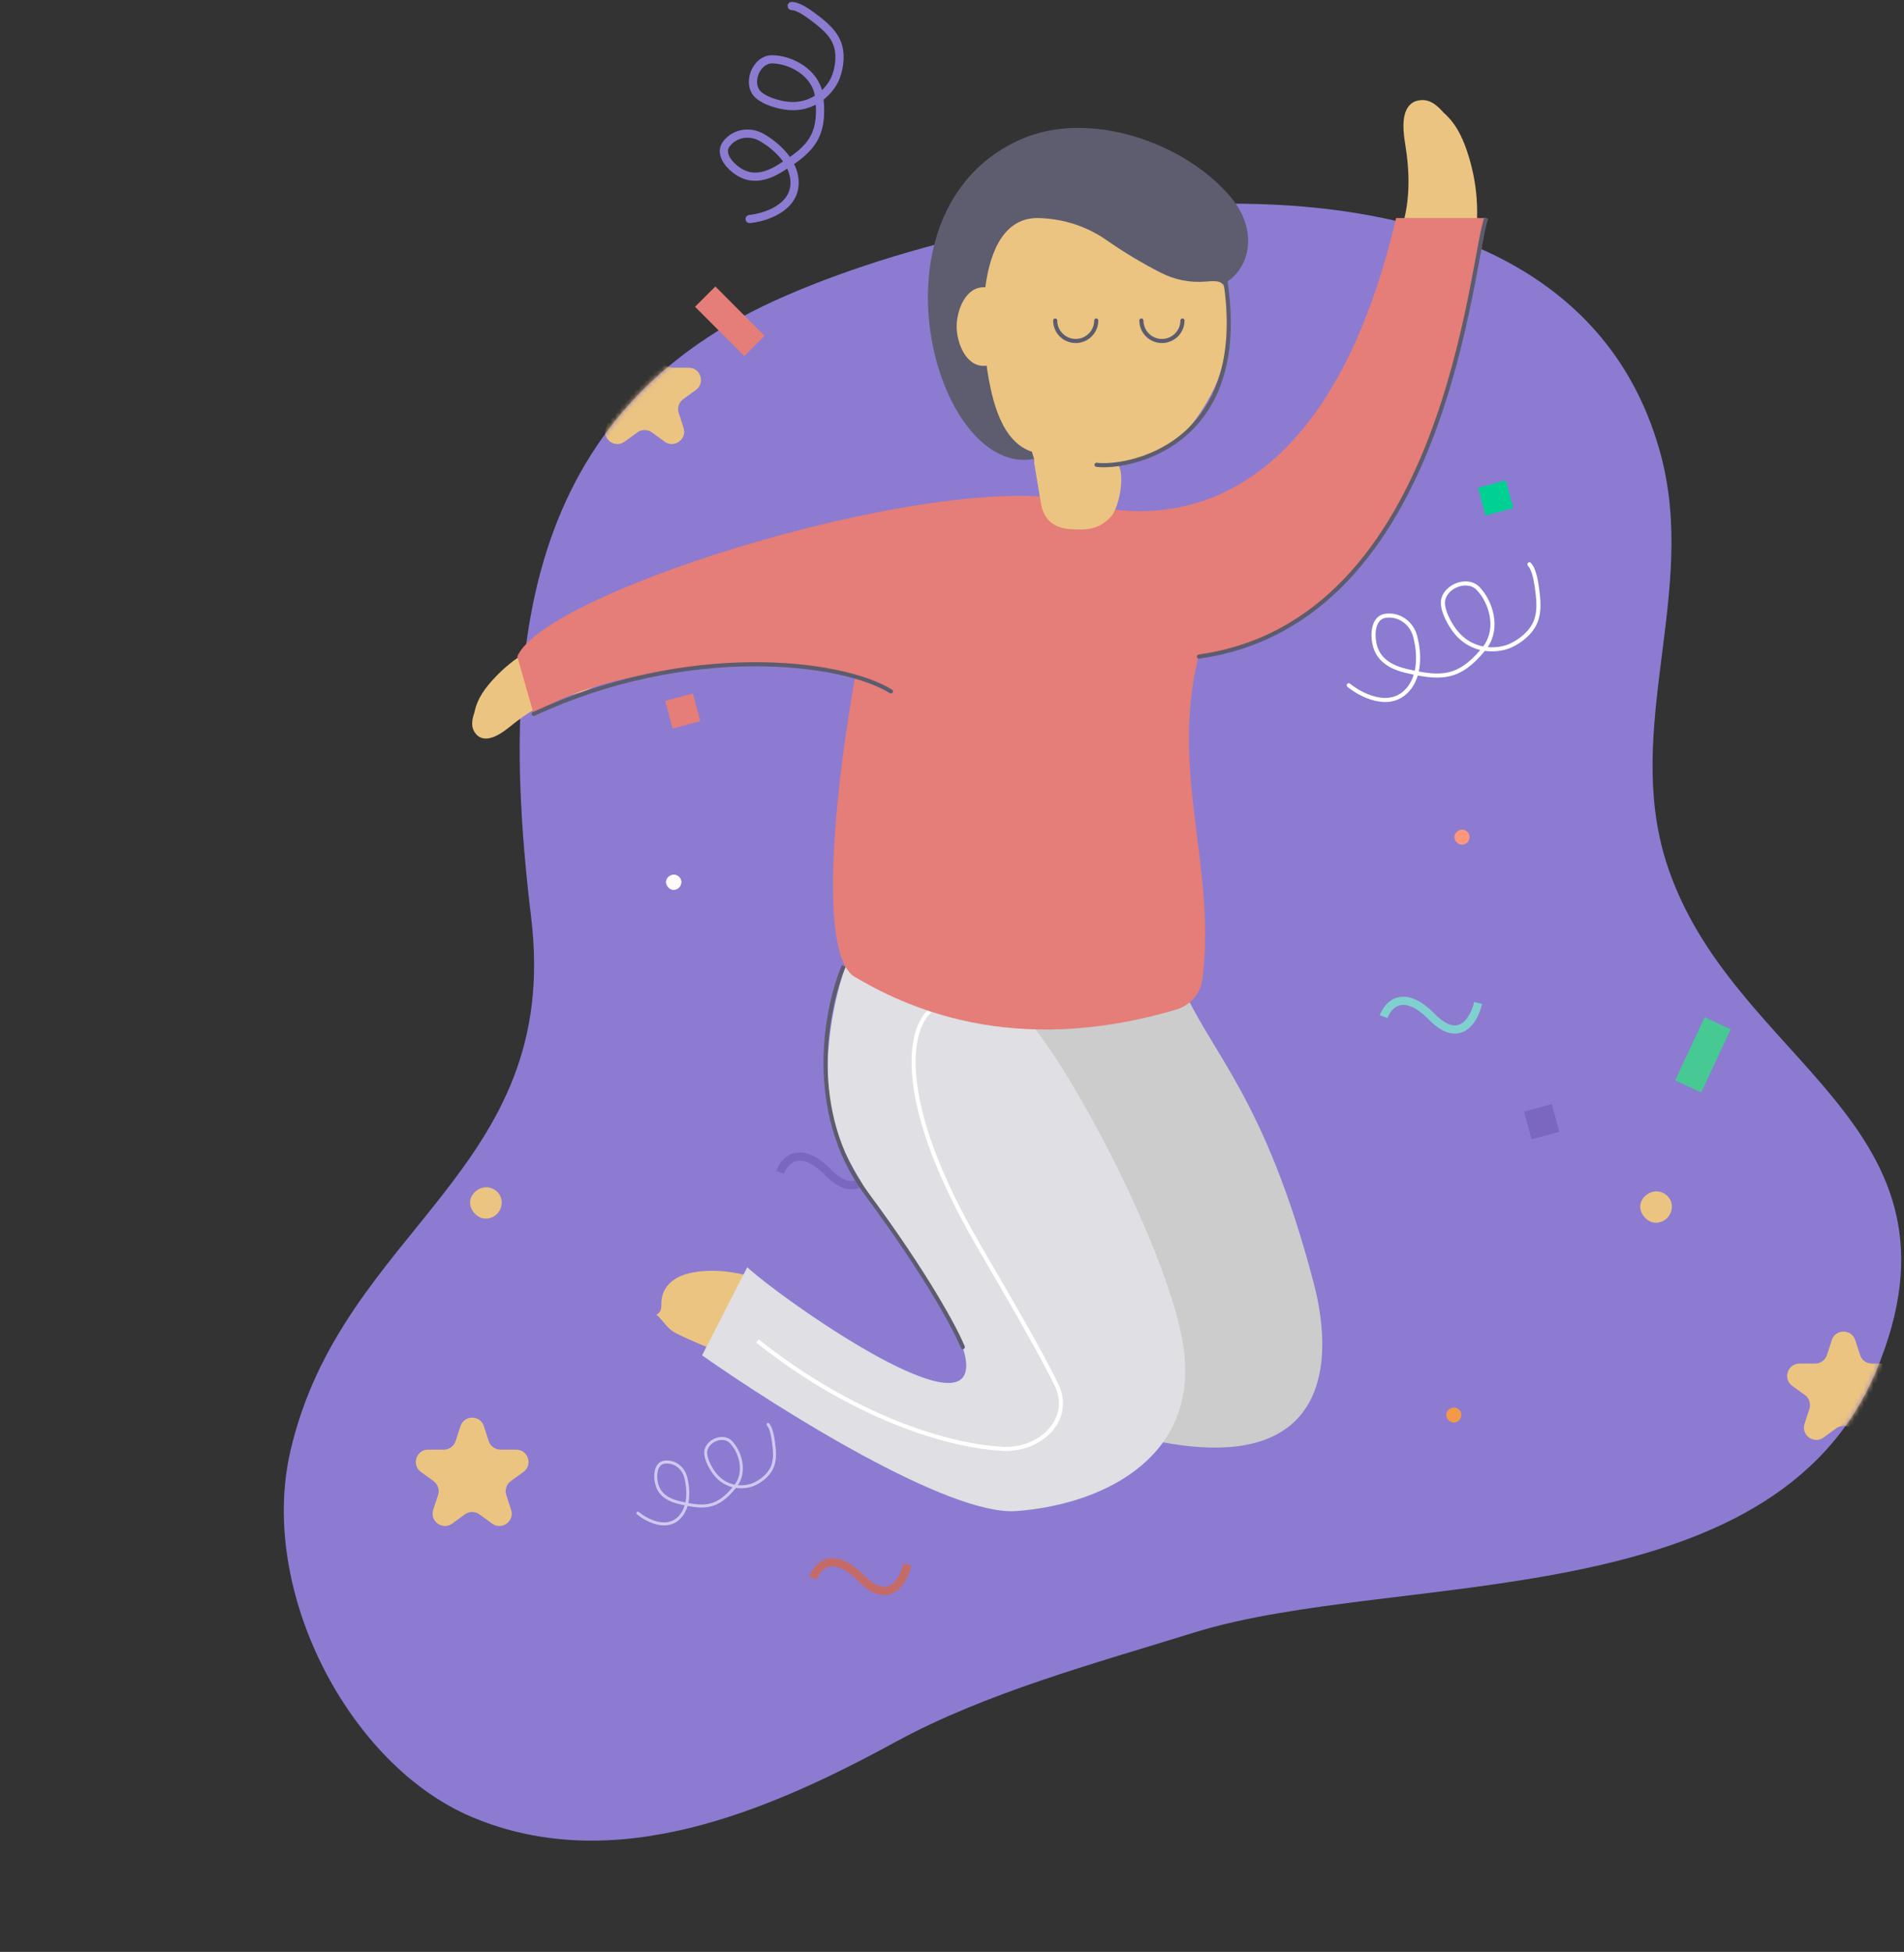
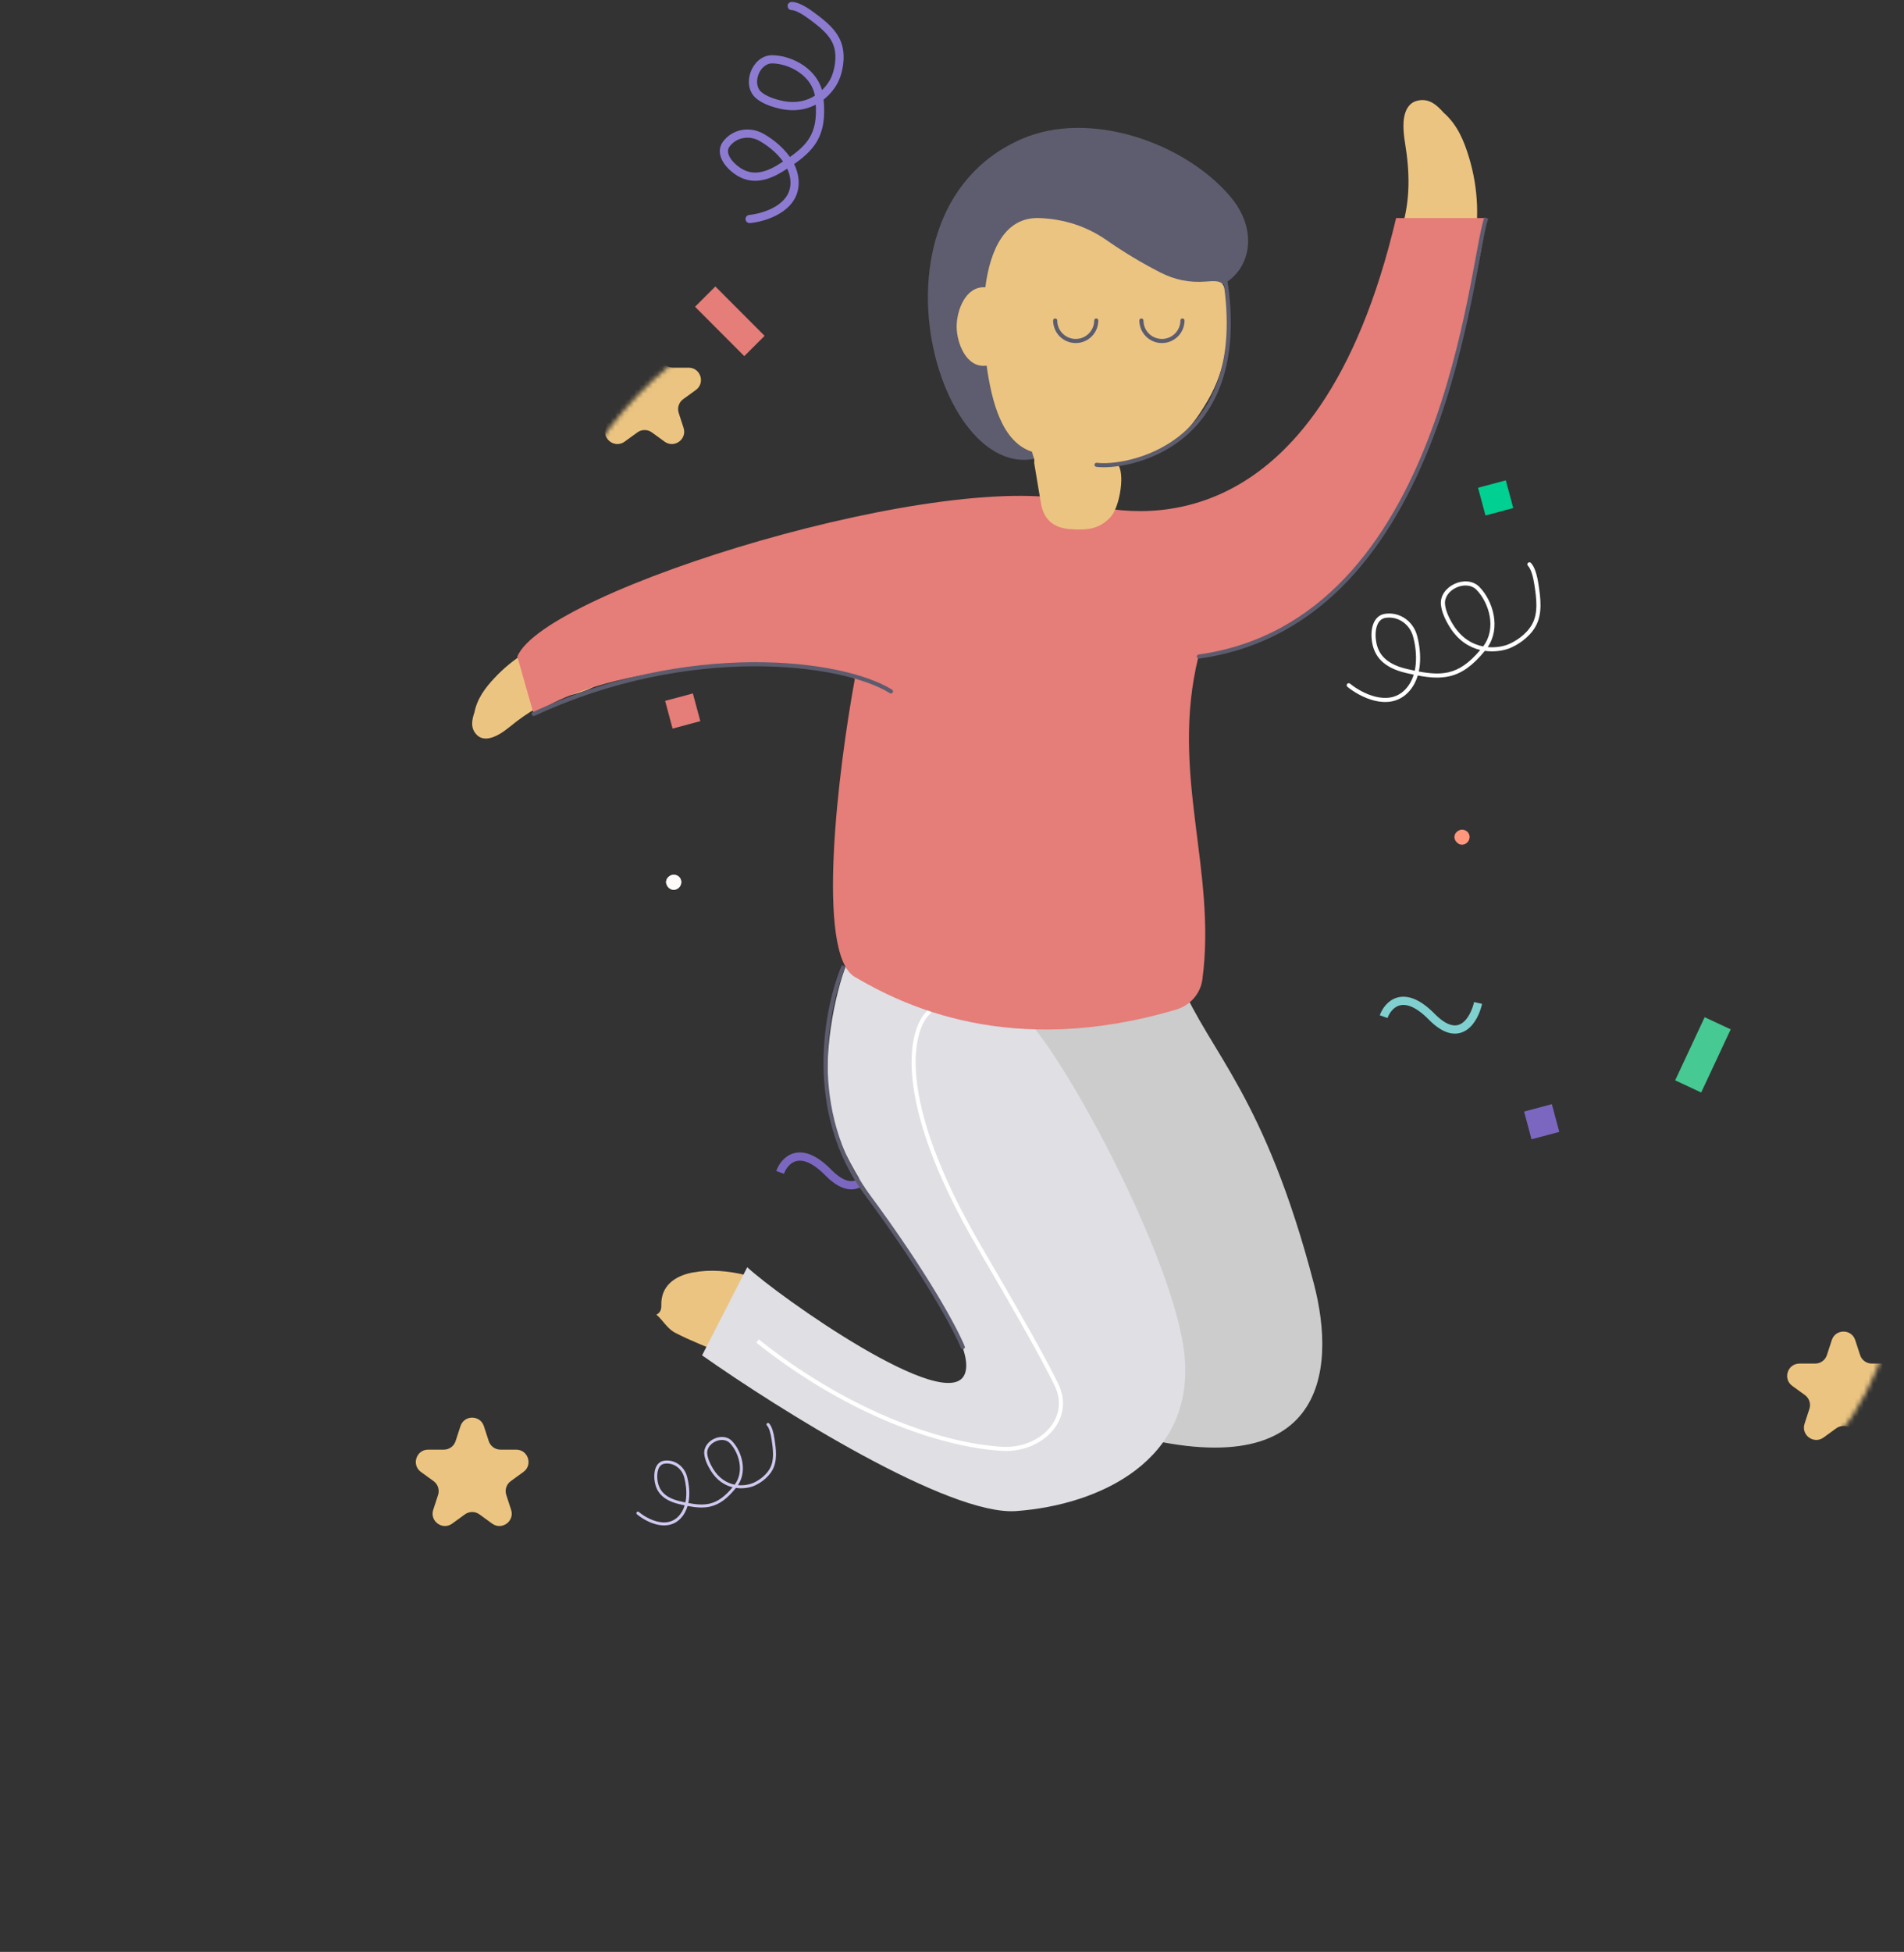
<svg xmlns="http://www.w3.org/2000/svg" width="404" height="414" fill="none" viewBox="0 0 404 414">
  <rect x="0" y="0" width="404" height="414" fill="#333333" stroke="none" />
-   <path fill="#8C7BD1" d="M190.298 369.317l-.003.001c-27.343 14.923-60.015 28.873-90.289 16.018-25.919-11.006-45.241-47.835-38.395-77.533 10.927-47.375 57.581-59.219 51.104-113.072-6.359-52.636-3.862-105.732 51.747-130.999C216.256 40.24 332.429 22.102 352.408 96.5c7.806 29.07-7.915 57.822 1.154 86.384 13.607 42.87 66.578 55.155 44.555 107.85-22.014 52.63-101.683 42.162-144.774 55.539-21.372 6.634-44.098 12.765-63.045 23.045z" />
  <path fill="#FEFAF9" d="M142.761 188.709c-.782-.092-1.472-.922-1.422-1.705.053-.851.946-1.568 1.813-1.459.87.11 1.474.841 1.395 1.683-.086.916-.891 1.585-1.786 1.481z" />
  <path fill="#FEFAF9" d="M142.761 188.709c-.782-.092-1.472-.922-1.422-1.705.053-.851.946-1.568 1.813-1.459.87.11 1.474.841 1.395 1.683-.086.916-.891 1.585-1.786 1.481z" />
  <path fill="#FF977D" d="M310.029 179.147c-.782-.092-1.473-.922-1.423-1.705.054-.851.946-1.568 1.813-1.459.87.11 1.475.841 1.396 1.683-.087.916-.891 1.585-1.786 1.481z" />
-   <path fill="#F2994A" d="M308.287 301.712c-.783-.091-1.473-.921-1.423-1.704.053-.852.946-1.568 1.813-1.459.87.11 1.475.841 1.395 1.683-.086.916-.891 1.584-1.785 1.48z" />
-   <path fill="#EBC481" d="M351.004 259.317c-1.633-.191-3.073-1.923-2.969-3.558.111-1.778 1.974-3.273 3.784-3.045 1.816.228 3.078 1.754 2.913 3.512-.18 1.913-1.86 3.308-3.728 3.091zM102.715 258.448c-1.633-.191-3.074-1.924-2.97-3.558.112-1.778 1.975-3.273 3.785-3.046 1.816.229 3.078 1.755 2.913 3.513-.18 1.913-1.86 3.308-3.728 3.091z" />
  <path stroke="#80D0CF" stroke-width="1.743" d="M293.59 215.633c.905-2.533 4.211-6.079 10.188 0 5.978 6.079 9.057.596 9.849-2.906" />
-   <path stroke="#C56B67" stroke-width="1.743" d="M172.494 334.721c.906-2.533 4.211-6.079 10.189 0 5.977 6.079 9.056.596 9.848-2.905" />
  <path stroke="#7B67C0" stroke-width="1.743" d="M165.525 248.664c.906-2.533 4.212-6.079 10.189 0s9.056.596 9.849-2.905" />
  <path fill="#ECC481" d="M120.825 147.482c-4.813 1.079-8.829 3.542-12.571 6.602-.715.584-1.454 1.131-2.251 1.603-1.946 1.15-3.683 1.313-4.797.214-1.428-1.408-1.108-3.13-.533-4.826.59-2.961 2.327-5.232 4.327-7.356 3.8-4.034 8.346-6.832 13.593-8.56 15.46-5.103 18.153 8.747 2.232 12.323zM297.419 48.415c1.876-6 1.711-12.003.709-18.086-.191-1.162-.325-2.326-.34-3.508-.032-2.88.896-4.901 2.826-5.429 2.473-.677 4.176.776 5.689 2.493 2.905 2.542 4.313 5.908 5.39 9.47 2.045 6.77 2.244 13.572.809 20.465-4.215 20.317-21.284 14.445-15.083-5.405z" />
  <path fill="#CCC" d="M278.78 272.255c-10.455-39.986-22.071-48.968-28.314-63.89 0 4.867-24.829 4.925-35.283 4.78-.348 13.213 16.407 40.856 24.393 51.721 11.5 15.647.871 31.728-2.613 38.682 44.256 12.866 46.699-12.617 41.817-31.293z" />
  <path fill="#ECC481" d="M139.277 278.839c.852-.416 1.074-1.147 1.046-2.02-.108-4.025 2.792-6.2 6.654-6.922 3.797-.706 7.564-.339 11.292.556.319 2.49-.687 4.758-1.517 6.952-1.124 2.989-2.595 5.845-2.988 9.073-.026.223-.33.403-.505.608-3.339-1.435-6.744-2.717-9.983-4.398-1.753-.912-2.579-2.658-3.999-3.849z" />
  <path fill="#DFDFE4" d="M176.415 236.615c-2.439-12.517 1.016-26.367 3.049-31.728 12.894 8.345 27.733 9.562 35.283 9.127 5.663-.326 34.412 51.287 36.59 73.453 2.178 22.166-17.859 31.728-35.719 33.032-14.287 1.043-50.383-21.587-66.645-33.032l9.583-18.689c6.534 6.085 42.688 31.728 46.173 22.601 3.484-9.128-25.265-39.117-28.314-54.764z" />
  <path stroke="#fff" stroke-width=".871" d="M197.324 214.449c-4.21 3.477-8.015 18.342 10.454 49.983 8.808 15.089 13.748 23.852 16.369 29.233 3.602 7.396-3.41 14.153-11.62 13.628-14.144-.905-33.798-8.504-51.793-22.868" />
  <path fill="#E57D78" d="M109.77 139.264c5.668-14.111 92.131-40.652 119.788-32.603 10.454 3.042 50.093 9.996 66.674-60.414h19.206c-14.007 86.057-48.419 90.838-61.144 93.011-6.113 24.805 3.926 45.088.834 68.484-.402 3.043-2.619 5.515-5.561 6.387-35.295 10.461-58.152-1.045-68.19-6.922-8.384-4.908-3.493-44.149 0-63.156-5.24-5.196-50.679-4.787-68.114 7.483l-3.493-12.27z" />
  <path fill="#5D5D6F" d="M234.701 52.575c4.284 3.03 8.809 5.591 13.622 7.666 12.977 5.603 22.061-7.723 12.62-18.683-9.776-11.387-29.808-18.345-44.187-12.066-37.516 16.383-14.65 84.033 9.234 64.55.194-3-33.776-56.22 8.711-41.467z" />
  <path fill="#EBC481" d="M220.246 103.042c-.271-1.622-.538-3.245-.81-4.868.178-.847-.335-1.562-.454-2.353-6.369-2.076-8.538-10.515-9.636-18.271-4.312.623-6.36-4.83-6.36-8.292 0-3.415 1.896-8.622 6.085-8.321 1.057-8.173 4.285-14.917 11.399-14.684 5.175.172 10.033 1.7 14.301 4.669 3.683 2.563 7.494 4.861 11.487 6.898 3.047 1.559 6.214 2.17 9.6 1.9 3.485-.278 3.913.005 4.303 3.39.881 7.651.08 15.05-3.879 21.824-4.712 8.072-8.178 10.478-18.908 13.81 1.329 2.537.016 8.983-1.651 10.833-2.446 2.718-5.102 2.907-8.7 2.65-3.412-.243-5.553-2.006-6.138-5.404-.217-1.26-.429-2.52-.639-3.781z" />
  <path stroke="#5C5C6E" stroke-linecap="round" stroke-linejoin="round" stroke-width=".871" d="M223.894 67.979c0 2.4 1.95 4.346 4.356 4.346 2.405 0 4.355-1.946 4.355-4.346M242.189 67.979c0 2.4 1.95 4.346 4.355 4.346 2.406 0 4.356-1.946 4.356-4.346" />
  <path stroke="#5D5D6E" stroke-linecap="round" stroke-linejoin="round" stroke-width=".871" d="M259.926 59.03c5.78 36.257-21.472 40.377-27.254 39.553" />
  <path fill="#7B67C0" d="M0 0H6.097V6.086H0z" transform="rotate(-14.968 1059.036 -1112.964) skewX(.064)" />
  <path fill="#00D092" d="M0 0H6.097V6.086H0z" transform="rotate(-14.968 550.563 -1141.94) skewX(.063)" />
  <path fill="#E57D78" d="M0 0H6.097V6.086H0z" transform="rotate(-14.968 636.352 -462.826) skewX(.063)" />
  <path fill="#46C993" d="M0 0H6.096V14.783H0z" transform="rotate(24.964 -306.468 924.86) skewX(-.097)" />
  <path fill="#E57D78" d="M0 0H6.092V14.794H0z" transform="rotate(-44.937 152.4 -145.765)" />
  <path fill="#fff" fill-rule="evenodd" d="M324.208 119.392c.17-.169.446-.169.616 0 .439.439.769 1.13 1.021 1.895.257.776.451 1.682.59 2.599.439 2.895.929 6.286-.625 9.016-1.401 2.46-4.002 3.993-5.488 4.587-1.2.479-3.14.86-5.259.561-2.561 3.131-4.871 4.768-7.49 5.38-2.026.473-4.198.322-6.746-.159-.406 1.358-1.086 2.632-2.139 3.683-2.061 2.056-4.67 2.23-7.021 1.658-2.342-.57-4.49-1.89-5.76-2.934-.186-.152-.213-.426-.06-.611.153-.186.428-.212.614-.06 1.198.985 3.231 2.229 5.412 2.761 2.173.528 4.427.34 6.199-1.429.913-.911 1.522-2.024 1.896-3.239-.544-.114-1.106-.24-1.688-.376-2.468-.58-4.129-1.5-5.236-2.62-1.109-1.122-1.628-2.411-1.869-3.67-.236-1.233-.248-2.662.131-3.848.383-1.198 1.193-2.208 2.61-2.406 3.139-.438 5.963 1.625 6.771 4.643.487 1.82.788 4.04.572 6.206-.047.468-.118.936-.217 1.398 2.469.461 4.483.588 6.332.157 2.267-.53 4.344-1.916 6.712-4.719-2.281-.548-4.666-1.953-6.493-4.898-1.151-1.854-1.706-3.397-1.846-4.673-.223-2.017 1.179-3.66 2.871-4.447 1.691-.788 3.861-.807 5.284.635 1.43 1.449 2.631 3.684 3.052 6.092.387 2.216.118 4.611-1.28 6.674 1.747.16 3.319-.165 4.324-.567 1.389-.554 3.789-1.986 5.054-4.209 1.38-2.422.971-5.493.521-8.456-.134-.887-.319-1.742-.555-2.457-.241-.728-.518-1.261-.81-1.552-.17-.17-.17-.445 0-.615zm-9.506 17.717c1.461-1.911 1.774-4.208 1.393-6.386-.391-2.238-1.511-4.311-2.813-5.631-1.078-1.091-2.809-1.15-4.296-.458s-2.541 2.046-2.373 3.565c.122 1.108.614 2.528 1.721 4.311 1.791 2.887 4.157 4.167 6.368 4.599zm-14.514 5.149c.093-.431.16-.871.204-1.315.203-2.038-.08-4.15-.547-5.896-.704-2.632-3.143-4.378-5.808-4.006-.979.137-1.583.813-1.901 1.809-.322 1.009-.323 2.283-.105 3.421.217 1.134.674 2.252 1.634 3.223.962.973 2.46 1.831 4.815 2.383.593.14 1.161.267 1.708.381z" clip-rule="evenodd" />
  <path fill="#8C7BD1" fill-rule="evenodd" stroke="#8C7BD1" stroke-linecap="round" stroke-width=".871" d="M167.547 1.276c0-.24.195-.435.436-.435.621 0 1.344.257 2.064.62.732.367 1.511.871 2.259 1.421 2.362 1.738 5.112 3.79 5.948 6.816.752 2.728 0 5.648-.631 7.116-.508 1.186-1.61 2.824-3.32 4.107.407 4.02-.065 6.808-1.484 9.089-1.097 1.764-2.74 3.19-4.883 4.647.676 1.247 1.098 2.627 1.098 4.113 0 2.908-1.722 4.872-3.79 6.126-2.059 1.25-4.514 1.832-6.152 1.99-.239.023-.452-.152-.475-.39-.023-.24.152-.452.391-.475 1.546-.15 3.865-.704 5.784-1.867 1.911-1.16 3.371-2.883 3.371-5.384 0-1.288-.358-2.505-.955-3.628-.466.304-.952.61-1.46.924-2.156 1.332-3.983 1.854-5.559 1.843-1.579-.011-2.861-.556-3.923-1.276-1.04-.706-2.061-1.708-2.634-2.814-.578-1.117-.721-2.403.141-3.543 1.909-2.524 5.367-3.058 8.077-1.494 1.634.943 3.42 2.301 4.803 3.984.299.365.58.746.837 1.142 2.073-1.415 3.588-2.747 4.589-4.356 1.227-1.974 1.714-4.42 1.401-8.073-2.001 1.222-4.682 1.912-8.061 1.119-2.128-.5-3.614-1.2-4.618-2.002-1.586-1.27-1.759-3.42-1.121-5.17.638-1.75 2.158-3.296 4.187-3.28 2.038.016 4.471.75 6.474 2.154 1.845 1.294 3.352 3.178 3.825 5.623 1.349-1.12 2.231-2.458 2.657-3.451h0c.589-1.373 1.271-4.078.591-6.543-.741-2.686-3.207-4.569-5.625-6.347-.723-.532-1.46-1.006-2.134-1.346-.686-.345-1.26-.525-1.672-.525-.241 0-.436-.195-.436-.435zm5.833 19.235c-.321-2.383-1.727-4.228-3.54-5.5-1.862-1.306-4.123-1.981-5.979-1.996-1.536-.011-2.802 1.17-3.363 2.707-.56 1.539-.346 3.24.848 4.195.872.698 2.226 1.354 4.272 1.834 3.314.778 5.893.014 7.762-1.24zm-6.614 13.88c-.239-.37-.503-.728-.787-1.074-1.3-1.583-2.998-2.878-4.565-3.782-2.363-1.364-5.325-.879-6.946 1.265-.595.787-.543 1.691-.062 2.62.487.94 1.39 1.842 2.35 2.494.957.648 2.073 1.116 3.439 1.125 1.37.01 3.038-.441 5.094-1.712.518-.32 1.01-.63 1.477-.936z" clip-rule="evenodd" />
  <path fill="#D0C8EF" fill-rule="evenodd" d="M162.736 301.903c.122-.124.321-.124.443 0 .317.322.554.829.736 1.389.185.57.324 1.235.425 1.907.316 2.123.669 4.61-.451 6.612-1.009 1.805-2.882 2.929-3.953 3.364-.864.352-2.261.631-3.787.412-1.845 2.296-3.509 3.497-5.396 3.946-1.459.347-3.023.236-4.859-.117-.292.997-.782 1.931-1.54 2.702-1.484 1.508-3.364 1.635-5.057 1.216-1.687-.419-3.235-1.387-4.149-2.152-.134-.112-.153-.313-.043-.449s.308-.155.441-.043c.864.722 2.328 1.635 3.899 2.024 1.565.388 3.189.25 4.465-1.047.658-.668 1.096-1.485 1.366-2.376-.392-.083-.797-.176-1.216-.276-1.778-.425-2.974-1.1-3.771-1.921-.799-.823-1.174-1.769-1.347-2.692-.17-.904-.178-1.952.095-2.822.275-.879.859-1.619 1.88-1.765 2.261-.321 4.295 1.192 4.876 3.405.351 1.335.568 2.963.413 4.552-.034.343-.085.686-.156 1.025 1.778.339 3.229.432 4.56.115 1.633-.388 3.129-1.405 4.835-3.461-1.643-.402-3.361-1.432-4.677-3.592-.829-1.359-1.229-2.491-1.33-3.427-.16-1.479.85-2.685 2.068-3.262s2.781-.592 3.807.466c1.03 1.063 1.894 2.702 2.197 4.468.28 1.626.086 3.382-.921 4.895 1.258.118 2.39-.121 3.114-.416 1.001-.406 2.729-1.456 3.641-3.087.993-1.776.699-4.028.375-6.202-.097-.65-.23-1.277-.4-1.802-.173-.534-.373-.924-.583-1.138-.123-.125-.123-.326 0-.451zm-6.848 12.994c1.053-1.402 1.279-3.087 1.004-4.684-.282-1.641-1.088-3.162-2.026-4.129-.777-.801-2.024-.844-3.095-.336-1.071.507-1.83 1.5-1.709 2.614.088.813.442 1.854 1.239 3.162 1.291 2.118 2.995 3.056 4.587 3.373zm-10.454 3.776c.067-.316.115-.638.147-.964.146-1.495-.057-3.044-.394-4.324-.507-1.931-2.264-3.211-4.183-2.938-.706.1-1.14.596-1.37 1.326-.232.74-.232 1.675-.075 2.51.156.831.485 1.651 1.176 2.363.693.714 1.773 1.343 3.469 1.748.427.102.836.196 1.23.279z" clip-rule="evenodd" />
  <path fill="#EBC481" d="M97.702 302.488c.784-2.406 4.187-2.406 4.971 0l1.034 3.177c.351 1.076 1.354 1.804 2.486 1.804h3.335c2.534 0 3.585 3.243 1.534 4.73l-2.688 1.949c-.918.666-1.303 1.847-.951 2.926l1.029 3.16c.784 2.408-1.97 4.412-4.02 2.926l-2.71-1.965c-.916-.664-2.153-.664-3.069 0l-2.71 1.965c-2.05 1.486-4.804-.518-4.02-2.926l1.03-3.16c.35-1.079-.034-2.26-.952-2.926l-2.688-1.949c-2.051-1.487-1-4.73 1.534-4.73h3.335c1.132 0 2.135-.728 2.486-1.804l1.034-3.177z" />
  <mask id="prefix__a" width="344" height="348" x="60" y="43" maskUnits="userSpaceOnUse">
    <path fill="#8C7BD1" d="M190.298 369.317l-.003.001c-27.343 14.923-60.015 28.873-90.289 16.018-25.919-11.006-45.241-47.835-38.395-77.533 10.927-47.375 57.581-59.219 51.104-113.072-6.359-52.636-3.862-105.732 51.747-130.999C216.256 40.24 332.429 22.102 352.408 96.5c7.806 29.07-7.915 57.822 1.154 86.384 13.607 42.87 66.578 55.155 44.555 107.85-22.014 52.63-101.683 42.162-144.774 55.539-21.372 6.634-44.098 12.765-63.045 23.045z" />
  </mask>
  <g mask="url(#prefix__a)">
    <path fill="#EBC481" d="M134.292 73.003c.783-2.406 4.187-2.406 4.971 0l1.034 3.177c.351 1.076 1.354 1.804 2.486 1.804h3.335c2.533 0 3.585 3.243 1.534 4.73l-2.688 1.95c-.918.665-1.303 1.847-.952 2.925l1.03 3.16c.784 2.408-1.97 4.412-4.02 2.926l-2.711-1.965c-.915-.663-2.153-.663-3.068 0l-2.711 1.965c-2.049 1.486-4.803-.518-4.019-2.925l1.029-3.161c.351-1.078-.033-2.26-.951-2.926l-2.688-1.949c-2.052-1.487-1-4.73 1.534-4.73h3.335c1.132 0 2.135-.728 2.485-1.804l1.035-3.177zM388.679 284.233c.783-2.406 4.187-2.406 4.97 0l1.035 3.177c.35 1.076 1.354 1.805 2.485 1.805h3.336c2.533 0 3.585 3.243 1.534 4.73l-2.689 1.949c-.918.665-1.302 1.847-.951 2.925l1.029 3.161c.784 2.407-1.969 4.411-4.019 2.925l-2.711-1.965c-.915-.663-2.153-.663-3.068 0l-2.711 1.965c-2.049 1.486-4.803-.518-4.019-2.925l1.029-3.161c.351-1.078-.033-2.26-.951-2.925l-2.689-1.949c-2.051-1.487-.999-4.73 1.534-4.73h3.336c1.132 0 2.135-.729 2.485-1.805l1.035-3.177z" />
  </g>
  <path fill="#5C5C6E" d="M203.89 285.89c.09.224.343.332.567.243.223-.09.331-.343.242-.567l-.809.324zm-25.261-81.174c-1.91 4.472-3.948 12.245-3.89 21.091.059 8.849 2.217 18.798 8.733 27.584l.699-.519c-6.378-8.6-8.503-18.355-8.56-27.071-.058-8.721 1.955-16.377 3.82-20.743l-.802-.342zm4.843 48.675c12.884 17.372 18.986 28.928 20.418 32.499l.809-.324c-1.472-3.672-7.624-15.296-20.528-32.694l-.699.519zM254.326 138.827c-.238.033-.404.253-.371.492.034.238.254.404.492.371l-.121-.863zm60.635-92.73c-.433 1.184-.882 3.42-1.437 6.384-.558 2.984-1.23 6.743-2.107 11.023-1.753 8.56-4.325 19.181-8.432 29.743-8.222 21.141-22.544 41.919-48.659 45.58l.121.863c26.593-3.728 41.092-24.892 49.35-46.127 4.133-10.627 6.716-21.302 8.474-29.884.879-4.29 1.553-8.062 2.11-11.038.56-2.995.996-5.145 1.398-6.244l-.818-.3z" />
  <path stroke="#5C5C6E" stroke-linecap="round" stroke-width=".871" d="M189.047 146.647c-10.454-6.52-43.124-10.431-75.793 4.781" />
</svg>